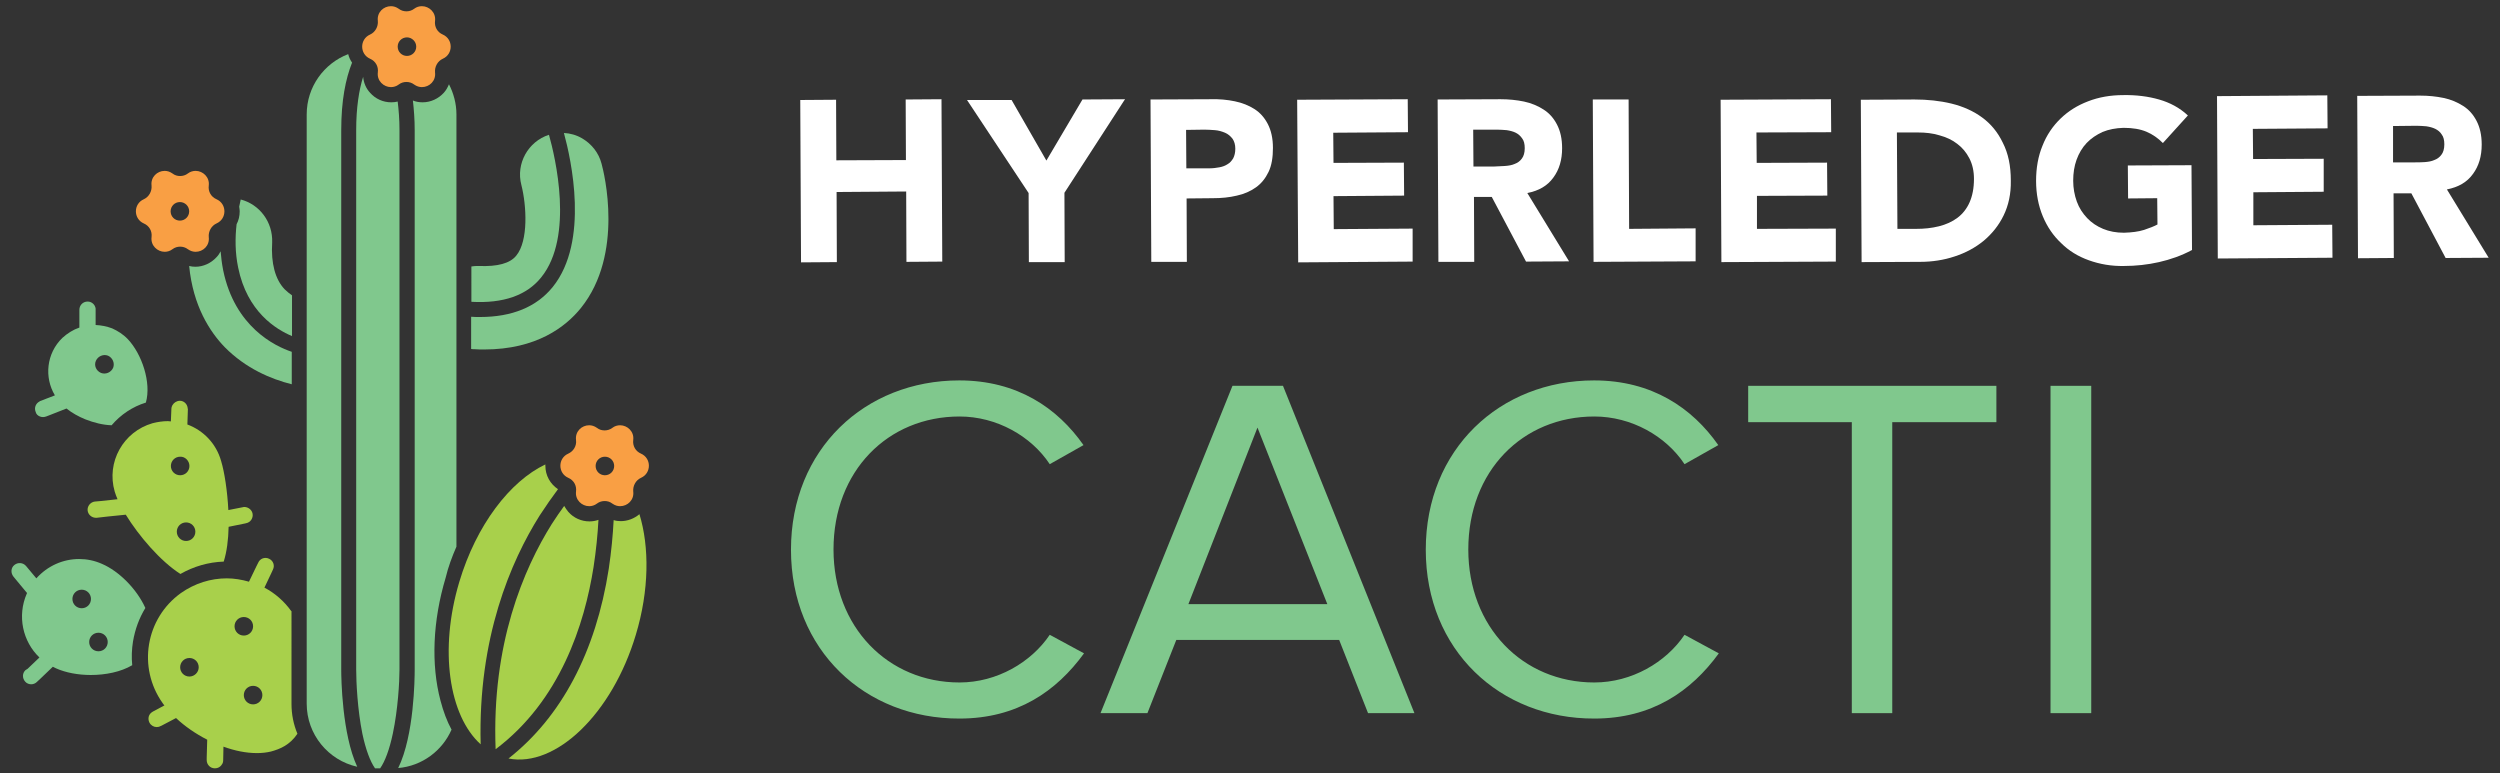
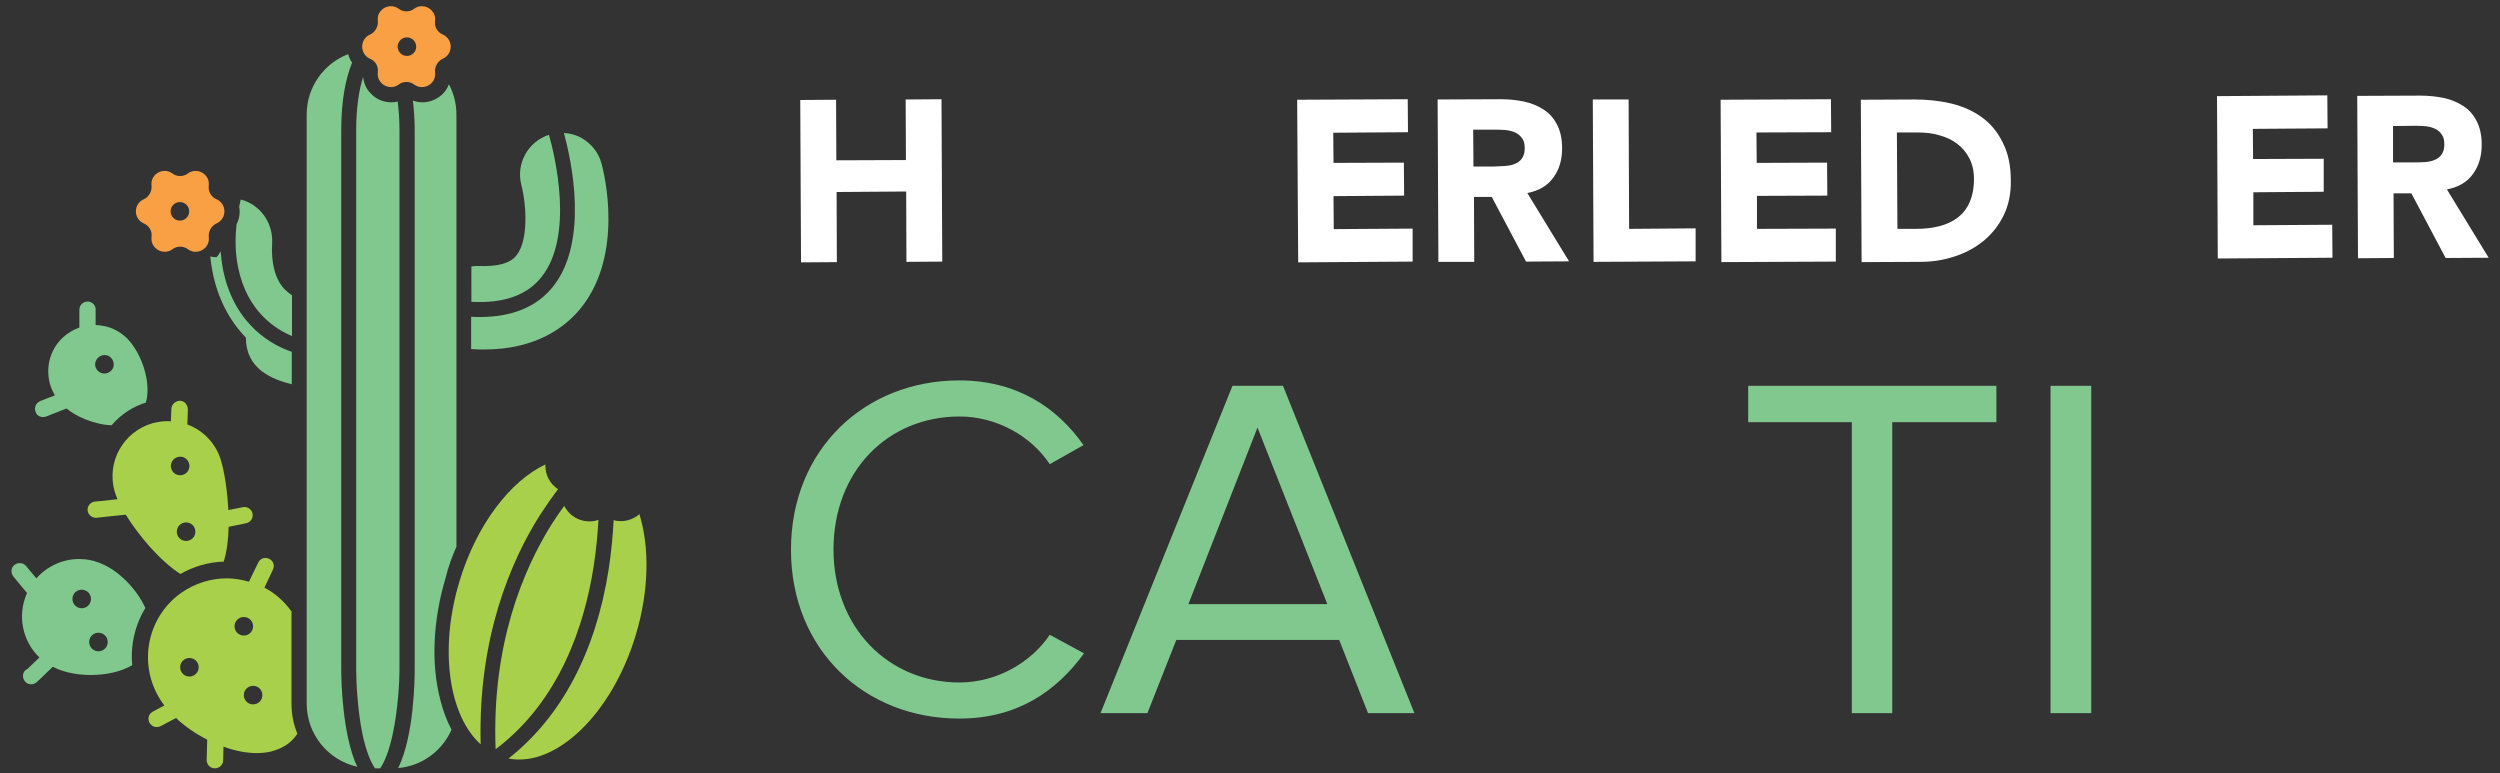
<svg xmlns="http://www.w3.org/2000/svg" version="1.1" id="Layer_1" x="0px" y="0px" viewBox="0 0 970 300" style="enable-background:new 0 0 970 300;" xml:space="preserve">
  <rect x="0" y="0" width="970" height="300" fill="#333333" stroke="none" />
  <style type="text/css">
	.st0{fill:#FFFFFF;}
	.st1{fill:#80C88D;}
	.st2{fill:#A8D04B;}
	.st3{fill:#F99F44;}
	.st4{fill:#24272A;}
</style>
  <g>
    <polygon class="st0" points="324.7,101.7 324.6,74.5 351.6,74.3 351.7,101.6 365.6,101.5 365.3,38.5 351.4,38.6 351.5,62.1    324.5,62.2 324.4,38.7 310.5,38.8 310.8,101.8  " />
-     <polygon class="st0" points="399.2,101.7 413.1,101.7 413,74.8 436.5,38.5 420,38.6 406,62.3 392.5,38.8 375.2,38.8 399.1,74.9     " />
-     <path class="st0" d="M460.5,101.6l-0.1-24.6l10.2-0.1c3.3,0,6.4-0.3,9.3-1c2.8-0.6,5.3-1.7,7.4-3.2c2.1-1.5,3.7-3.5,4.9-6   c1.2-2.5,1.7-5.6,1.7-9.3c0-3.7-0.7-6.8-2-9.3c-1.3-2.5-3-4.4-5.2-5.8c-2.2-1.4-4.7-2.4-7.6-3c-2.9-0.6-6-0.9-9.3-0.8l-23.4,0.1   l0.3,63L460.5,101.6z M467.3,50.3c1.3,0,2.7,0.1,4.1,0.2c1.4,0.1,2.7,0.5,3.9,1c1.2,0.5,2.1,1.3,2.9,2.3c0.7,1,1.1,2.3,1.1,3.9   c0,1.5-0.3,2.7-0.8,3.7c-0.6,1-1.3,1.8-2.2,2.3c-0.9,0.6-2,1-3.1,1.2c-1.2,0.2-2.4,0.4-3.6,0.4l-9.3,0l-0.1-14.9L467.3,50.3z" />
    <polygon class="st0" points="548.1,101.5 548.1,88.7 517.5,88.9 517.4,76.1 544.8,75.9 544.7,63.1 517.4,63.2 517.3,51.5    546.3,51.3 546.2,38.5 503.3,38.7 503.7,101.8  " />
    <path class="st0" d="M572,101.6l-0.1-25.2l6.9,0l13.3,25.1l16.7-0.1l-16.2-26.5c4.5-0.9,7.8-2.8,10.1-6c2.3-3.1,3.4-6.9,3.4-11.4   c0-3.7-0.7-6.7-2-9.2c-1.3-2.5-3-4.4-5.2-5.8c-2.2-1.4-4.7-2.5-7.6-3.1c-2.9-0.6-5.9-0.9-9.1-0.9l-24.4,0.1l0.3,63L572,101.6z    M580.8,50.3c1.2,0,2.5,0.1,3.8,0.2c1.3,0.2,2.5,0.5,3.5,1c1,0.5,1.8,1.2,2.5,2.2c0.7,0.9,1,2.2,1,3.8c0,1.7-0.4,3.1-1.1,4   c-0.7,1-1.7,1.7-2.8,2.1c-1.1,0.5-2.4,0.7-3.8,0.8c-1.4,0.1-2.7,0.1-4,0.2l-8.2,0l-0.1-14.3L580.8,50.3z" />
    <polygon class="st0" points="657.9,101.4 657.9,88.6 632.1,88.8 631.9,38.6 618,38.6 618.3,101.6  " />
    <polygon class="st0" points="712.3,88.7 681.7,88.8 681.7,76 709,75.9 708.9,63.1 681.6,63.2 681.5,51.4 710.5,51.3 710.4,38.5    667.6,38.7 667.9,101.7 712.3,101.5  " />
-     <path class="st0" d="M810.5,101c4.2,1.5,8.7,2.3,13.6,2.2c4.6,0,9.2-0.5,13.6-1.5c4.4-1,8.7-2.5,12.8-4.7l-0.2-32.9l-24.7,0.1   l0.1,12.8l11.3-0.1l0.1,10.2c-1.3,0.7-3.1,1.4-5.2,2.1c-2.2,0.7-4.8,1-7.8,1.1c-3,0-5.7-0.5-8.1-1.5c-2.4-1-4.5-2.4-6.2-4.2   c-1.7-1.8-3.1-3.9-4-6.4c-0.9-2.5-1.4-5.2-1.4-8.1c0-2.9,0.4-5.6,1.3-8.1c0.9-2.5,2.2-4.7,3.9-6.5c1.7-1.8,3.8-3.2,6.2-4.3   c2.4-1,5.1-1.5,8.1-1.6c3.6,0,6.5,0.5,8.9,1.5c2.4,1,4.5,2.5,6.4,4.4l9.7-10.7c-3.2-3-7-5-11.2-6.2c-4.2-1.2-8.9-1.8-13.9-1.7   c-4.9,0-9.5,0.8-13.6,2.4c-4.2,1.6-7.7,3.8-10.7,6.7c-3,2.9-5.4,6.4-7,10.5c-1.7,4.1-2.5,8.7-2.5,13.7c0,5,0.9,9.6,2.6,13.7   c1.7,4.1,4.1,7.6,7.1,10.4C802.7,97.3,806.3,99.5,810.5,101z" />
    <polygon class="st0" points="874.3,87.4 874.3,74.6 901.6,74.4 901.6,61.6 874.2,61.7 874.1,50 903.1,49.8 903,37 860.2,37.3    860.5,100.3 905,100 904.9,87.2  " />
    <path class="st0" d="M928.7,75l6.9,0l13.3,25.1l16.7-0.1l-16.2-26.5c4.5-0.9,7.8-2.8,10.1-6c2.3-3.1,3.4-6.9,3.4-11.4   c0-3.7-0.7-6.7-2-9.2c-1.3-2.5-3-4.4-5.2-5.8c-2.2-1.4-4.7-2.5-7.6-3.1c-2.9-0.6-5.9-0.9-9.1-0.9l-24.4,0.1l0.3,63l13.9-0.1   L928.7,75z M928.5,48.9l9.1-0.1c1.3,0,2.5,0.1,3.8,0.2c1.3,0.2,2.5,0.5,3.5,1c1,0.5,1.9,1.2,2.5,2.2c0.7,0.9,1,2.2,1,3.8   c0,1.7-0.4,3.1-1.1,4c-0.7,1-1.7,1.7-2.8,2.1c-1.1,0.5-2.4,0.7-3.8,0.8c-1.4,0.1-2.7,0.1-4,0.1l-8.2,0L928.5,48.9z" />
    <g>
      <path class="st1" d="M306.9,213.3c0-39,28.7-65.7,65.3-65.7c22.5,0,38.1,10.7,48.2,25.1l-13.1,7.4c-7.2-10.9-20.6-18.5-35-18.5    c-27.8,0-48.9,21.1-48.9,51.6c0,30.1,21.1,51.6,48.9,51.6c14.5,0,27.8-7.8,35-18.5l13.3,7.2c-10.7,14.7-25.9,25.3-48.3,25.3    C335.7,278.9,306.9,252.3,306.9,213.3z" />
      <path class="st1" d="M530.8,276.7l-11.2-28.4h-63.2l-11.2,28.4H427l51.2-127h19.6l51,127H530.8z M487.9,165.9l-26.8,68.5H515    L487.9,165.9z" />
-       <path class="st1" d="M553.2,213.3c0-39,28.7-65.7,65.3-65.7c22.5,0,38.1,10.7,48.2,25.1l-13.1,7.4c-7.2-10.9-20.6-18.5-35-18.5    c-27.8,0-48.9,21.1-48.9,51.6c0,30.1,21.1,51.6,48.9,51.6c14.5,0,27.8-7.8,35-18.5l13.3,7.2c-10.7,14.7-25.9,25.3-48.3,25.3    C582,278.9,553.2,252.3,553.2,213.3z" />
      <path class="st1" d="M718.5,276.7V163.8h-40.2v-14.1h96.3v14.1h-40.4v112.9H718.5z" />
      <path class="st1" d="M795.6,276.7v-127h15.8v127H795.6z" />
    </g>
    <g>
      <path class="st2" d="M113.2,237.4c-0.1-0.1-0.1-0.2-0.2-0.3c-2.8-3.9-6.4-7-10.4-9.1l2.7-5.7l0.6-1.3c0.8-1.6,0.1-3.5-1.5-4.2    c-1.6-0.8-3.5-0.1-4.2,1.5l-0.8,1.6l-2.8,5.8c-2.8-0.8-5.7-1.3-8.6-1.3c-6.2,0-12.4,1.9-17.8,5.7c-13.7,9.8-16.9,28.9-7.1,42.7    c0.2,0.3,0.4,0.6,0.7,0.9l-4.5,2.4c-0.4,0.2-0.7,0.5-1,0.8c-0.8,1-0.9,2.3-0.3,3.5c0.6,1.1,1.7,1.7,2.8,1.7c0.5,0,1-0.1,1.5-0.4    l0.1,0l5.9-3.1c3.4,3.2,7.6,6.1,12.1,8.4l-0.2,7l0,0.9c0,1.8,1.4,3.2,3.1,3.2c0,0,0,0,0.1,0c1.3,0,2.3-0.7,2.9-1.8    c0.2-0.4,0.3-0.8,0.3-1.3l0.1-5.3c4.4,1.6,8.8,2.5,13,2.5c1.9,0,3.7-0.2,5.4-0.6c3.7-1,7.4-2.6,10.3-6.9    c-1.5-3.6-2.3-7.5-2.3-11.6V237.4z M73.5,262.5c-2,0-3.6-1.6-3.6-3.6c0-2,1.6-3.6,3.6-3.6c2,0,3.6,1.6,3.6,3.6    C77.1,260.9,75.4,262.5,73.5,262.5z M91,243c0-2,1.6-3.6,3.6-3.6c2,0,3.6,1.6,3.6,3.6c0,2-1.6,3.6-3.6,3.6    C92.6,246.6,91,245,91,243z M98.2,273.3c-2,0-3.6-1.6-3.6-3.6c0-2,1.6-3.6,3.6-3.6c2,0,3.6,1.6,3.6,3.6    C101.8,271.7,100.2,273.3,98.2,273.3z" />
      <path class="st2" d="M72.8,158.2c-0.2-1.5-1.5-2.7-3-2.7c-1.2,0-2.3,0.7-2.9,1.7c-0.2,0.4-0.4,0.9-0.4,1.4l-0.2,4.9    c-0.4,0-0.8-0.1-1.2-0.1c-1.9,0-3.9,0.3-5.9,0.8c-11.4,3.3-18,15.1-14.7,26.5c0.3,0.9,0.6,1.9,1.1,3l-6.5,0.7l-2.3,0.2    c-1.7,0.2-3,1.8-2.8,3.5c0.2,1.6,1.6,2.8,3.2,2.8c0.1,0,0.2,0,0.3,0l4.4-0.5l6.9-0.7c5.1,8.3,13.5,18.1,21.2,23    c5.1-2.9,10.8-4.6,16.8-4.8c1.2-3.8,1.8-8.5,1.9-13.5l6.4-1.3l0.4-0.1c1.7-0.3,2.8-2,2.5-3.7c-0.3-1.5-1.6-2.5-3.1-2.6    c-0.2,0-0.4,0-0.7,0.1l-5.6,1.1c-0.4-7.5-1.5-14.7-2.8-19c-1.9-6.8-6.9-11.9-13.1-14.2l0.2-6.1C72.8,158.6,72.8,158.4,72.8,158.2z     M75.8,206.3c0,2-1.6,3.6-3.6,3.6c-2,0-3.6-1.6-3.6-3.6c0-2,1.6-3.6,3.6-3.6C74.2,202.7,75.8,204.3,75.8,206.3z M73.5,180.8    c0,2-1.6,3.6-3.6,3.6c-2,0-3.6-1.6-3.6-3.6c0-2,1.6-3.6,3.6-3.6C71.8,177.1,73.5,178.8,73.5,180.8z" />
      <path class="st1" d="M39.6,218.8c-2.9-1.3-5.9-1.9-8.9-1.9c-6.3,0-12.3,2.7-16.6,7.5l-4-4.8c0,0-0.1-0.1-0.1-0.1    c-1.1-1.2-3-1.4-4.4-0.3c-1.4,1.1-1.5,3.1-0.4,4.5l0.9,1.1l4.4,5.3c0,0.1-0.1,0.1-0.1,0.2c-3.8,8.7-1.6,18.6,4.9,24.8l-4.6,4.4    L9.9,260c-1.3,1.2-1.3,3.2-0.1,4.5c0.6,0.7,1.5,1,2.3,1c0.8,0,1.6-0.3,2.2-0.9l1.4-1.3l4.8-4.6c0.4,0.2,0.8,0.4,1.2,0.6    c3.8,1.7,8.6,2.6,13.5,2.6c5.8,0,11.7-1.2,16.1-3.8c-0.3-3-0.2-6.1,0.3-9.2c0.8-4.7,2.4-9.1,4.8-13    C53,228.4,46.1,221.6,39.6,218.8z M31.7,236c-2,0-3.6-1.6-3.6-3.6c0-2,1.6-3.6,3.6-3.6c2,0,3.6,1.6,3.6,3.6    C35.3,234.4,33.7,236,31.7,236z M38.2,252.7c-2,0-3.6-1.6-3.6-3.6c0-2,1.6-3.6,3.6-3.6c2,0,3.6,1.6,3.6,3.6    C41.8,251.1,40.2,252.7,38.2,252.7z" />
      <path class="st1" d="M15.5,161.6c0.7,0.3,1.6,0.3,2.4,0l1.3-0.5l6.6-2.6c2.1,1.7,4.6,3.1,7.3,4.2c3.3,1.3,6.9,2.2,10.2,2.3    c3.5-4.1,8.1-7.2,13.3-8.8c2.2-7.8-1.6-18.9-7-24.6c-1.8-1.9-3.9-3.2-6.1-4.2c-2.1-0.8-4.3-1.2-6.4-1.3l0-5.9c0-0.2,0-0.3,0-0.5    c-0.2-1.5-1.5-2.7-3.1-2.7c-1.8,0-3.2,1.4-3.2,3.2l0,0.3l0,6.6c-2.4,0.8-4.6,2.2-6.6,4c-6.2,6-7.1,15.3-2.9,22.3l-5.7,2.2    c-0.1,0-0.2,0.1-0.3,0.2c-1.4,0.7-2.1,2.4-1.5,3.9C14,160.7,14.7,161.3,15.5,161.6z M37.2,140c0.8-1.8,2.9-2.7,4.7-2    c1.8,0.8,2.7,2.9,2,4.7c-0.8,1.8-2.9,2.7-4.7,2C37.3,143.9,36.4,141.8,37.2,140z" />
      <path class="st1" d="M214.5,111.3c-6.3,7.8-15.8,11.7-28.3,11.7c-1.1,0-2.2,0-3.4-0.1v12.5c0.5,0.1,0.9,0.1,1.4,0.1    c1.2,0.1,2.4,0.1,3.6,0.1c0,0,0,0,0,0c20.4,0,31.7-8.8,37.6-16.1c16.8-20.9,9-52.4,8-56c-1.1-4.2-3.8-7.6-7.5-9.8    c-2.2-1.3-4.7-2-7.1-2.1C221.6,61.8,228.7,93.6,214.5,111.3z" />
      <path class="st1" d="M182.9,117.1c12.4,0.7,21.5-2.5,27.1-9.5c12.8-15.8,5.4-46.8,3-55.3c-8.1,2.6-12.9,11.2-10.7,19.5    c2,7.9,2.8,21.6-2,27.4c-2.4,3-7.3,4.3-14.5,4c-0.3,0-0.5,0-0.8,0c-0.7,0-1.4,0.1-2.1,0.2V117.1z" />
-       <path class="st1" d="M113.2,149.1v-12.6c-6.6-2.2-22.1-9.7-26.6-31.6c-0.5-2.5-0.8-5-1-7.4c-0.4,0.8-0.9,1.6-1.6,2.3    c-2.1,2.3-5.1,3.7-8.2,3.7c-0.8,0-1.6-0.1-2.4-0.3c1.5,15.5,8,25.5,13.8,31.5C95.4,143,105.2,147.1,113.2,149.1z" />
+       <path class="st1" d="M113.2,149.1v-12.6c-6.6-2.2-22.1-9.7-26.6-31.6c-0.5-2.5-0.8-5-1-7.4c-0.4,0.8-0.9,1.6-1.6,2.3    c-0.8,0-1.6-0.1-2.4-0.3c1.5,15.5,8,25.5,13.8,31.5C95.4,143,105.2,147.1,113.2,149.1z" />
      <path class="st1" d="M93.4,77.4c-0.2,0.9-0.4,1.8-0.6,2.8c0.1,0.6,0.2,1.2,0.2,1.8c0,1.8-0.4,3.5-1.2,5c-0.6,5.3-0.6,11,0.6,16.8    c3.5,17.2,14.7,24,20.9,26.6v-15.8c-1-0.7-2-1.5-2.9-2.4c-3.6-3.8-5.3-10-4.8-18.1C105.9,86.1,100.7,79.3,93.4,77.4z" />
      <path class="st1" d="M155,259.8V50.5c0-4.2-0.3-7.8-0.7-11.1c-0.8,0.2-1.6,0.3-2.5,0.3c-3.1,0-6.1-1.3-8.2-3.7    c-1.6-1.7-2.5-3.9-2.7-6.2c-1.6,5.1-2.7,11.9-2.7,20.7v209.3c0,4.8,0.5,15.5,2.4,24.9c1.3,6.1,3,10.7,4.9,13.4h2    c1.9-2.7,3.6-7.3,4.9-13.4C154.4,275.3,155,264.6,155,259.8z" />
      <path class="st1" d="M177.1,212.1V44.4c0-4.2-1.1-8.2-2.9-11.7c-0.5,1.2-1.1,2.3-2,3.3c-2.1,2.3-5.1,3.7-8.2,3.7    c-1.3,0-2.6-0.2-3.8-0.7c0.4,3.5,0.7,7.3,0.7,11.5v209.3c0,3.4-0.2,25.6-6.4,38.2c9.3-0.8,17.1-6.7,20.7-14.9    c-1.8-3.3-3.2-7.1-4.3-11.3c-3.7-14-3-30.9,2-47.6C173.9,220,175.4,216,177.1,212.1z" />
      <path class="st1" d="M138.6,297.5c-5.9-12.7-6.2-34.3-6.2-37.7V50.5c0-11.5,1.7-19.9,4.2-26.2c-0.7-1-1.2-2.1-1.5-3.3    c-9.4,3.6-16.1,12.7-16.1,23.4V273C119,285,127.4,295,138.6,297.5z" />
      <path class="st2" d="M186.5,288.8c-1.1-41.4,11.7-71,22.9-88.8c2.4-3.7,4.8-7.1,7.1-10.2c-3-2-4.9-5.3-4.9-9.1c0-0.2,0-0.3,0-0.5    c-13.7,6.5-26.8,23.5-33.4,45.6C170.3,252.2,174.2,277.7,186.5,288.8z" />
      <path class="st2" d="M230.3,220c1-6.5,1.6-12.7,1.9-18.3c-1.1,0.4-2.3,0.6-3.5,0.6c-3.1,0-6.1-1.3-8.2-3.7    c-0.6-0.7-1.1-1.5-1.6-2.3c-1.6,2.2-3.2,4.5-4.8,7c-10.9,17.4-23.4,46.5-21.8,87.4C217.4,271.8,226.8,242.2,230.3,220z" />
      <path class="st2" d="M246.7,246.3c5.2-17.2,5.3-34.1,1.4-46.8c-2,1.7-4.6,2.7-7.2,2.7c-1,0-1.9-0.1-2.8-0.4    c-0.3,5.8-0.9,12.2-1.9,18.9c-5,32.2-18.4,57.5-38.9,73.6C215.6,297.9,237.5,277,246.7,246.3z" />
-       <path class="st3" d="M220.5,176c-4.1,1.8-4.1,7.6,0,9.4c2.1,0.9,3.3,3,3,5.3c-0.4,3.3,2.3,5.7,5.1,5.7c1,0,2.1-0.3,3-1    c0.9-0.7,2-1,3-1c1.1,0,2.1,0.3,3,1h0c1,0.7,2,1,3,1c2.9,0,5.5-2.4,5.1-5.7c-0.2-2.2,1-4.4,3-5.3c4.1-1.8,4.1-7.6,0-9.4    c-2.1-0.9-3.3-3-3-5.3c0.4-3.3-2.3-5.7-5.1-5.7c-1,0-2.1,0.3-3,1h0c-0.9,0.7-2,1-3,1c-1.1,0-2.1-0.3-3-1c-1-0.7-2-1-3-1    c-2.9,0-5.5,2.4-5.1,5.7C223.8,173,222.5,175.1,220.5,176z M234.7,184.4c-2,0-3.6-1.6-3.6-3.6c0-2,1.6-3.6,3.6-3.6    c2,0,3.6,1.6,3.6,3.6C238.3,182.8,236.7,184.4,234.7,184.4z" />
      <path class="st3" d="M72.9,96.7c1,0.7,2,1,3,1c2.9,0,5.5-2.4,5.1-5.7c-0.2-2.2,1-4.4,3-5.3h0c4.1-1.8,4.1-7.6,0-9.4h0    c-2.1-0.9-3.3-3-3-5.3c0.4-3.3-2.3-5.7-5.1-5.7c-1,0-2.1,0.3-3,1c-0.9,0.7-2,1-3,1c-1.1,0-2.1-0.3-3-1c-1-0.7-2-1-3-1    c-2.9,0-5.5,2.4-5.1,5.7c0.2,2.2-1,4.4-3,5.3h0c-4.1,1.8-4.1,7.6,0,9.4h0c2.1,0.9,3.3,3,3,5.3c-0.4,3.3,2.3,5.7,5.1,5.7    c1,0,2.1-0.3,3-1c0.9-0.7,2-1,3-1C70.9,95.7,72,96,72.9,96.7z M66.2,82c0-2,1.6-3.6,3.6-3.6c2,0,3.6,1.6,3.6,3.6s-1.6,3.6-3.6,3.6    C67.8,85.6,66.2,84,66.2,82z" />
      <path class="st3" d="M143.6,22.8c2.1,0.9,3.3,3,3,5.3v0c-0.4,3.3,2.3,5.7,5.1,5.7c1,0,2.1-0.3,3-1c0.9-0.7,2-1,3-1s2.1,0.3,3,1    c1,0.7,2,1,3,1c2.9,0,5.5-2.4,5.1-5.7v0c-0.2-2.2,1-4.4,3-5.3c4.1-1.8,4.1-7.6,0-9.4c-2.1-0.9-3.3-3-3-5.3    c0.4-3.3-2.3-5.7-5.1-5.7c-1,0-2.1,0.3-3,1c-0.9,0.7-2,1-3,1s-2.1-0.3-3-1c-1-0.7-2-1-3-1c-2.9,0-5.5,2.4-5.1,5.7    c0.2,2.2-1,4.4-3,5.3C139.5,15.2,139.5,21,143.6,22.8z M161.5,18.1c0,2-1.6,3.6-3.6,3.6c-2,0-3.6-1.6-3.6-3.6s1.6-3.6,3.6-3.6    C159.8,14.5,161.5,16.1,161.5,18.1z" />
    </g>
    <path class="st0" d="M769.1,45.6c-3.4-2.5-7.4-4.3-11.9-5.4c-4.5-1.1-9.4-1.6-14.4-1.6L722,38.7l0.3,63l22.7-0.1   c4.7,0,9.2-0.7,13.4-2.1c4.3-1.4,8-3.4,11.3-6.1c3.2-2.7,5.8-5.9,7.7-9.8c1.9-3.9,2.9-8.4,2.8-13.5c0-5.8-1-10.6-3.1-14.7   C775.2,51.4,772.5,48.1,769.1,45.6z M764.2,78.5c-1.1,2.5-2.7,4.5-4.7,6c-2,1.5-4.4,2.6-7.2,3.3c-2.8,0.7-5.7,1-8.9,1l-7.2,0   l-0.2-37.4l8.2,0c2.9,0,5.7,0.3,8.3,1.1c2.6,0.7,5,1.8,6.9,3.3c2,1.5,3.5,3.3,4.7,5.6c1.2,2.3,1.8,5,1.8,8   C765.9,73,765.3,76,764.2,78.5z" />
  </g>
</svg>